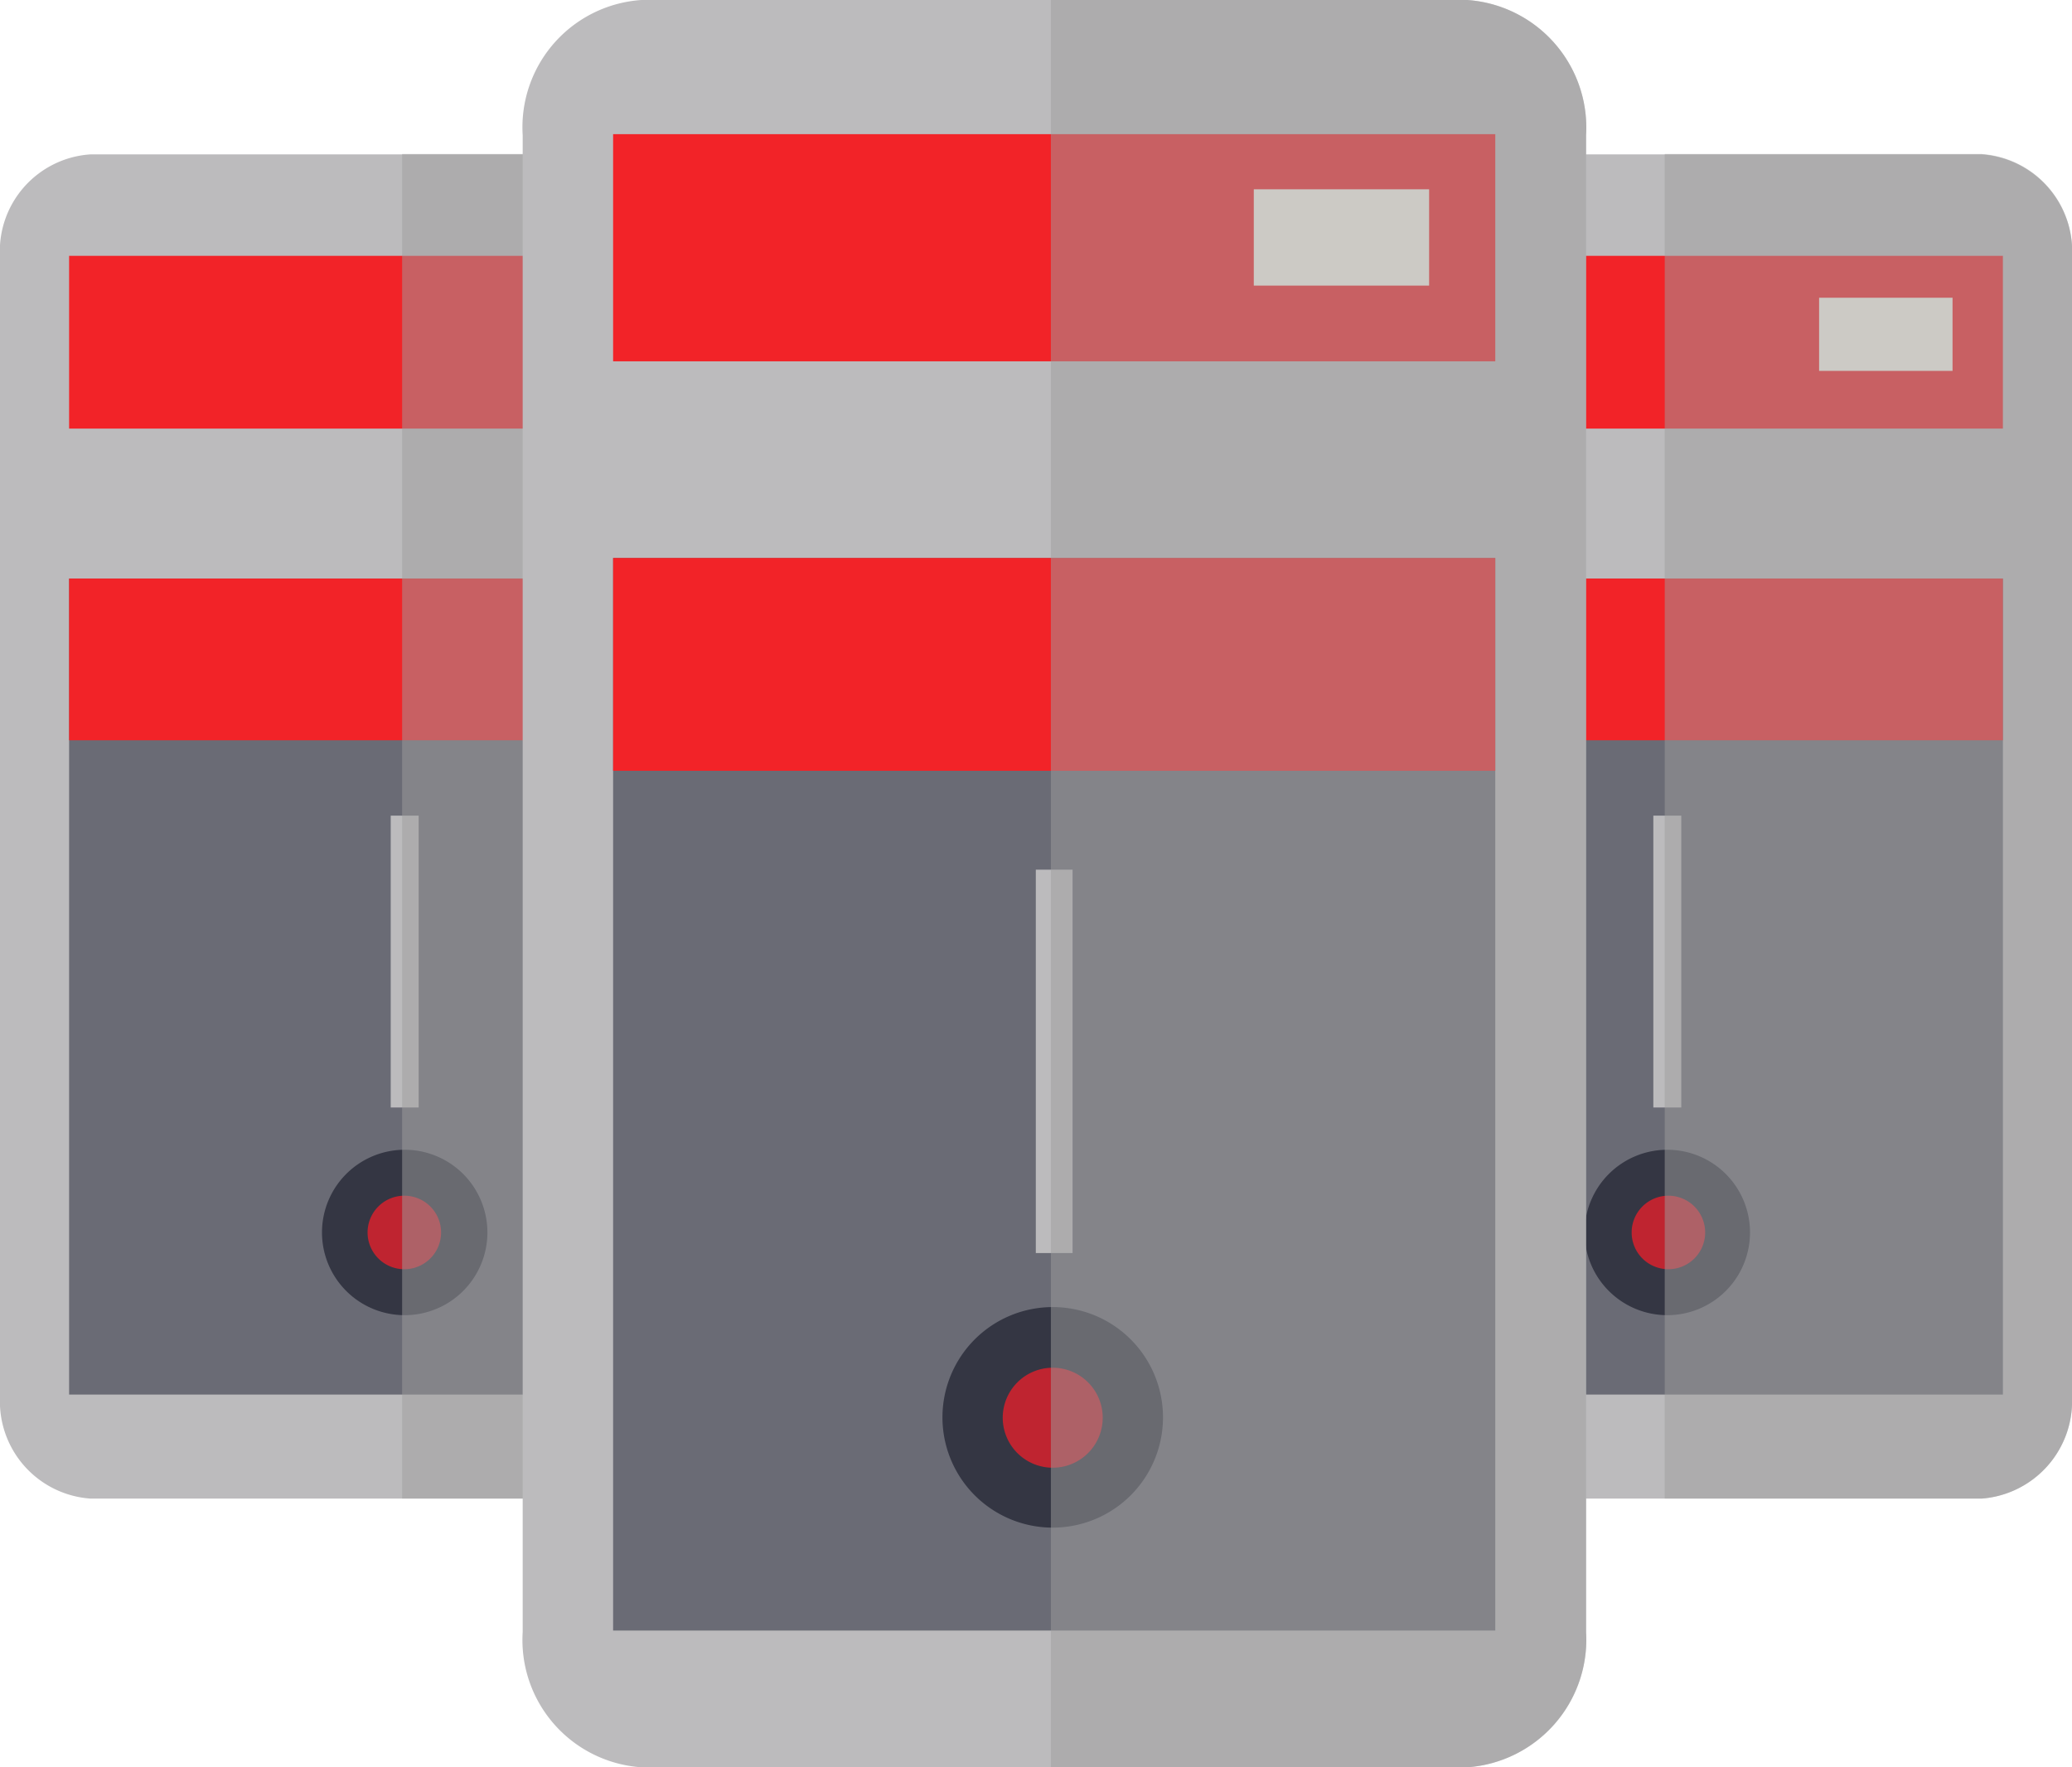
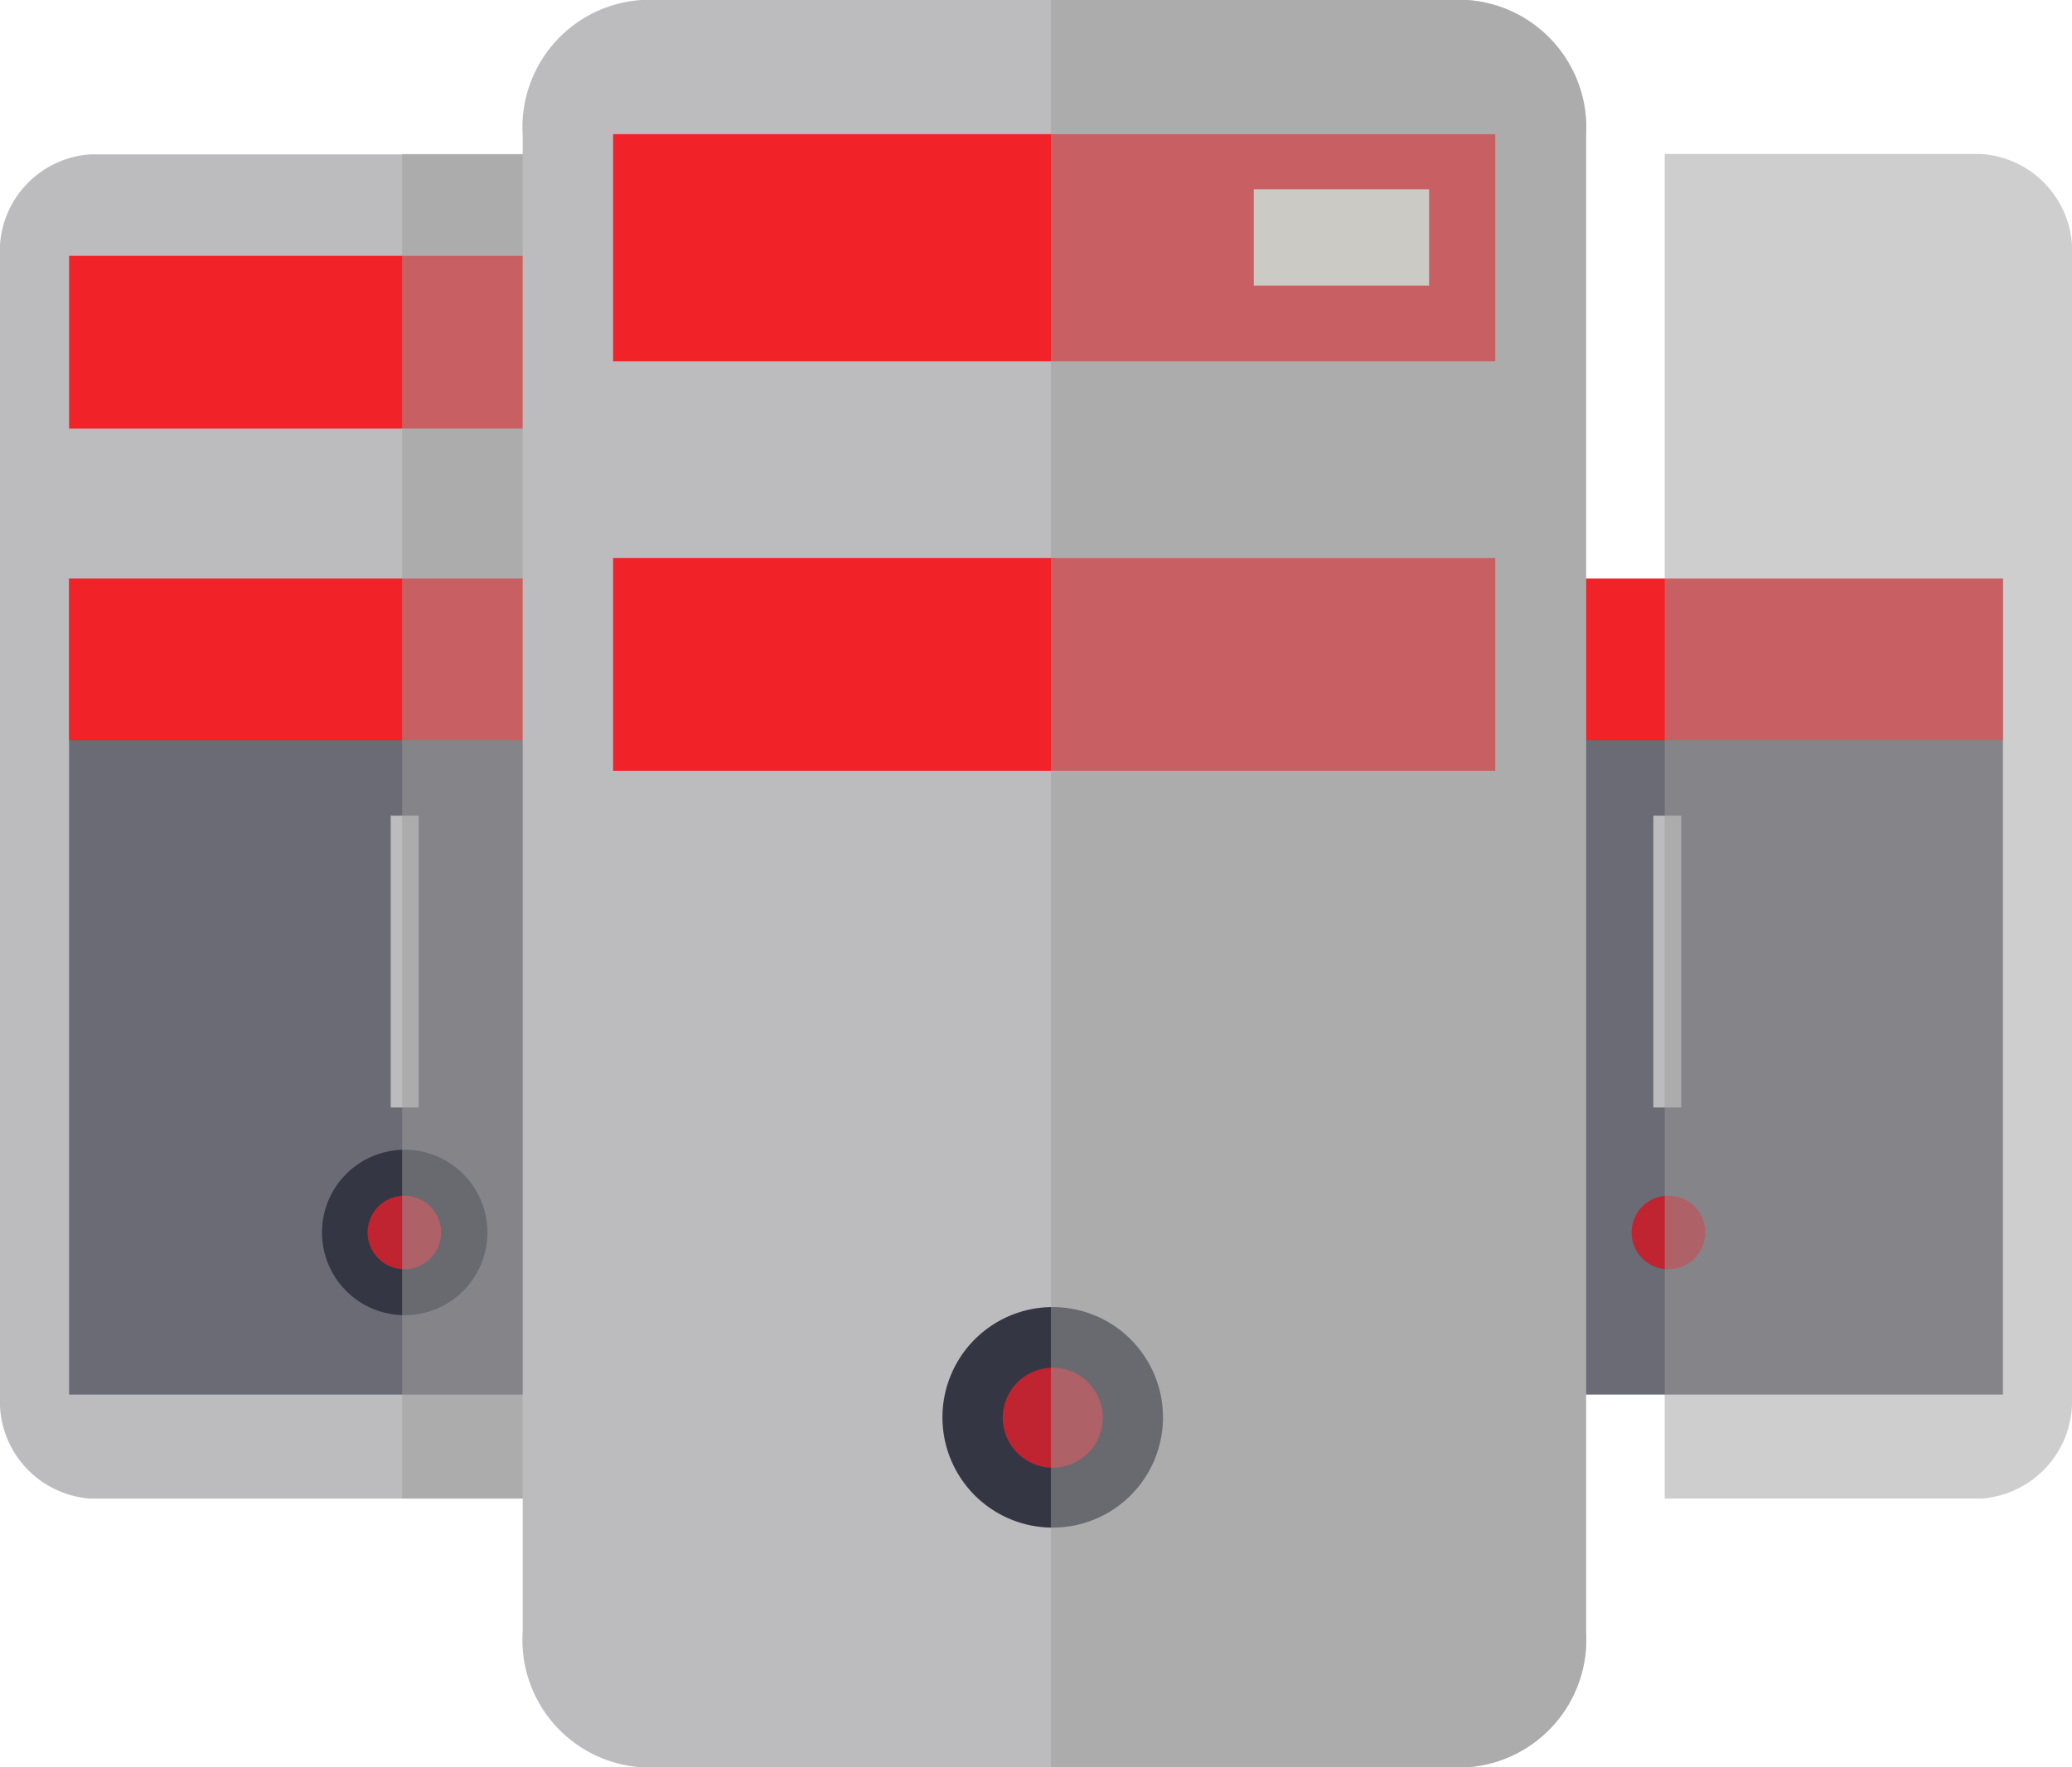
<svg xmlns="http://www.w3.org/2000/svg" viewBox="0 0 56.37 48.08">
  <defs>
    <style>.cls-1{isolation:isolate;}.cls-2{fill:#bcbbbd;}.cls-3{fill:#f22328;}.cls-4{fill:#fbf6ed;}.cls-5{fill:#6a6b75;}.cls-6{fill:#343643;}.cls-7{fill:#bf2430;}.cls-8{fill:#9e9e9e;opacity:0.5;mix-blend-mode:multiply;}</style>
  </defs>
  <title>Asset 14</title>
  <g class="cls-1">
    <g id="Layer_2" data-name="Layer 2">
      <g id="Layer_1-2" data-name="Layer 1">
-         <path class="cls-2" d="M53.91,40.77H36.81A2.65,2.65,0,0,1,34.35,38V7a2.64,2.64,0,0,1,2.46-2.8h17.1A2.65,2.65,0,0,1,56.37,7V38A2.66,2.66,0,0,1,53.91,40.77Z" />
-         <rect class="cls-3" x="36.23" y="6.96" width="18.26" height="4.7" />
-         <rect class="cls-4" x="49.49" y="8.1" width="3.63" height="1.99" />
        <rect class="cls-5" x="36.23" y="15.74" width="18.26" height="22.2" />
        <rect class="cls-3" x="36.23" y="15.74" width="18.26" height="4.4" />
-         <path class="cls-6" d="M47.61,33.53a2.25,2.25,0,1,1-2.25-2.25A2.25,2.25,0,0,1,47.61,33.53Z" />
        <path class="cls-7" d="M46.39,33.53a1,1,0,1,1-1-1A1,1,0,0,1,46.39,33.53Z" />
        <rect class="cls-2" x="44.98" y="22.19" width="0.76" height="7.94" />
        <path class="cls-8" d="M53.91,4.19H45.29V40.77h8.62A2.66,2.66,0,0,0,56.37,38V7A2.65,2.65,0,0,0,53.91,4.19Z" />
        <path class="cls-2" d="M19.55,40.77H2.46A2.65,2.65,0,0,1,0,38V7a2.64,2.64,0,0,1,2.46-2.8H19.55A2.64,2.64,0,0,1,22,7V38A2.65,2.65,0,0,1,19.55,40.77Z" />
        <rect class="cls-3" x="1.88" y="6.96" width="18.26" height="4.7" />
        <rect class="cls-4" x="15.13" y="8.1" width="3.63" height="1.99" />
        <rect class="cls-5" x="1.88" y="15.74" width="18.26" height="22.2" />
        <rect class="cls-3" x="1.88" y="15.74" width="18.26" height="4.4" />
        <path class="cls-6" d="M13.26,33.53A2.25,2.25,0,1,1,11,31.28,2.25,2.25,0,0,1,13.26,33.53Z" />
-         <path class="cls-7" d="M12,33.53a1,1,0,1,1-1-1A1,1,0,0,1,12,33.53Z" />
+         <path class="cls-7" d="M12,33.53a1,1,0,1,1-1-1A1,1,0,0,1,12,33.53" />
        <rect class="cls-2" x="10.63" y="22.19" width="0.76" height="7.94" />
        <path class="cls-8" d="M19.55,4.19H10.94V40.77h8.61A2.65,2.65,0,0,0,22,38V7A2.64,2.64,0,0,0,19.55,4.19Z" />
        <path class="cls-2" d="M39.92,48.08H17.45a3.47,3.47,0,0,1-3.23-3.68V3.68A3.47,3.47,0,0,1,17.45,0H39.92a3.48,3.48,0,0,1,3.23,3.68V44.4A3.48,3.48,0,0,1,39.92,48.08Z" />
        <rect class="cls-3" x="16.68" y="3.65" width="24" height="6.18" />
        <rect class="cls-4" x="34.11" y="5.15" width="4.77" height="2.62" />
-         <rect class="cls-5" x="16.68" y="15.18" width="24" height="29.18" />
        <rect class="cls-3" x="16.68" y="15.18" width="24" height="5.79" />
        <path class="cls-6" d="M31.64,38.56a3,3,0,1,1-3-3A3,3,0,0,1,31.64,38.56Z" />
        <path class="cls-7" d="M30,38.56a1.36,1.36,0,1,1-1.36-1.35A1.36,1.36,0,0,1,30,38.56Z" />
        <rect class="cls-2" x="28.18" y="23.66" width="1" height="10.43" />
        <path class="cls-8" d="M39.92,0H28.59V48.08H39.92a3.48,3.48,0,0,0,3.23-3.68V3.68A3.48,3.48,0,0,0,39.92,0Z" />
      </g>
    </g>
  </g>
</svg>